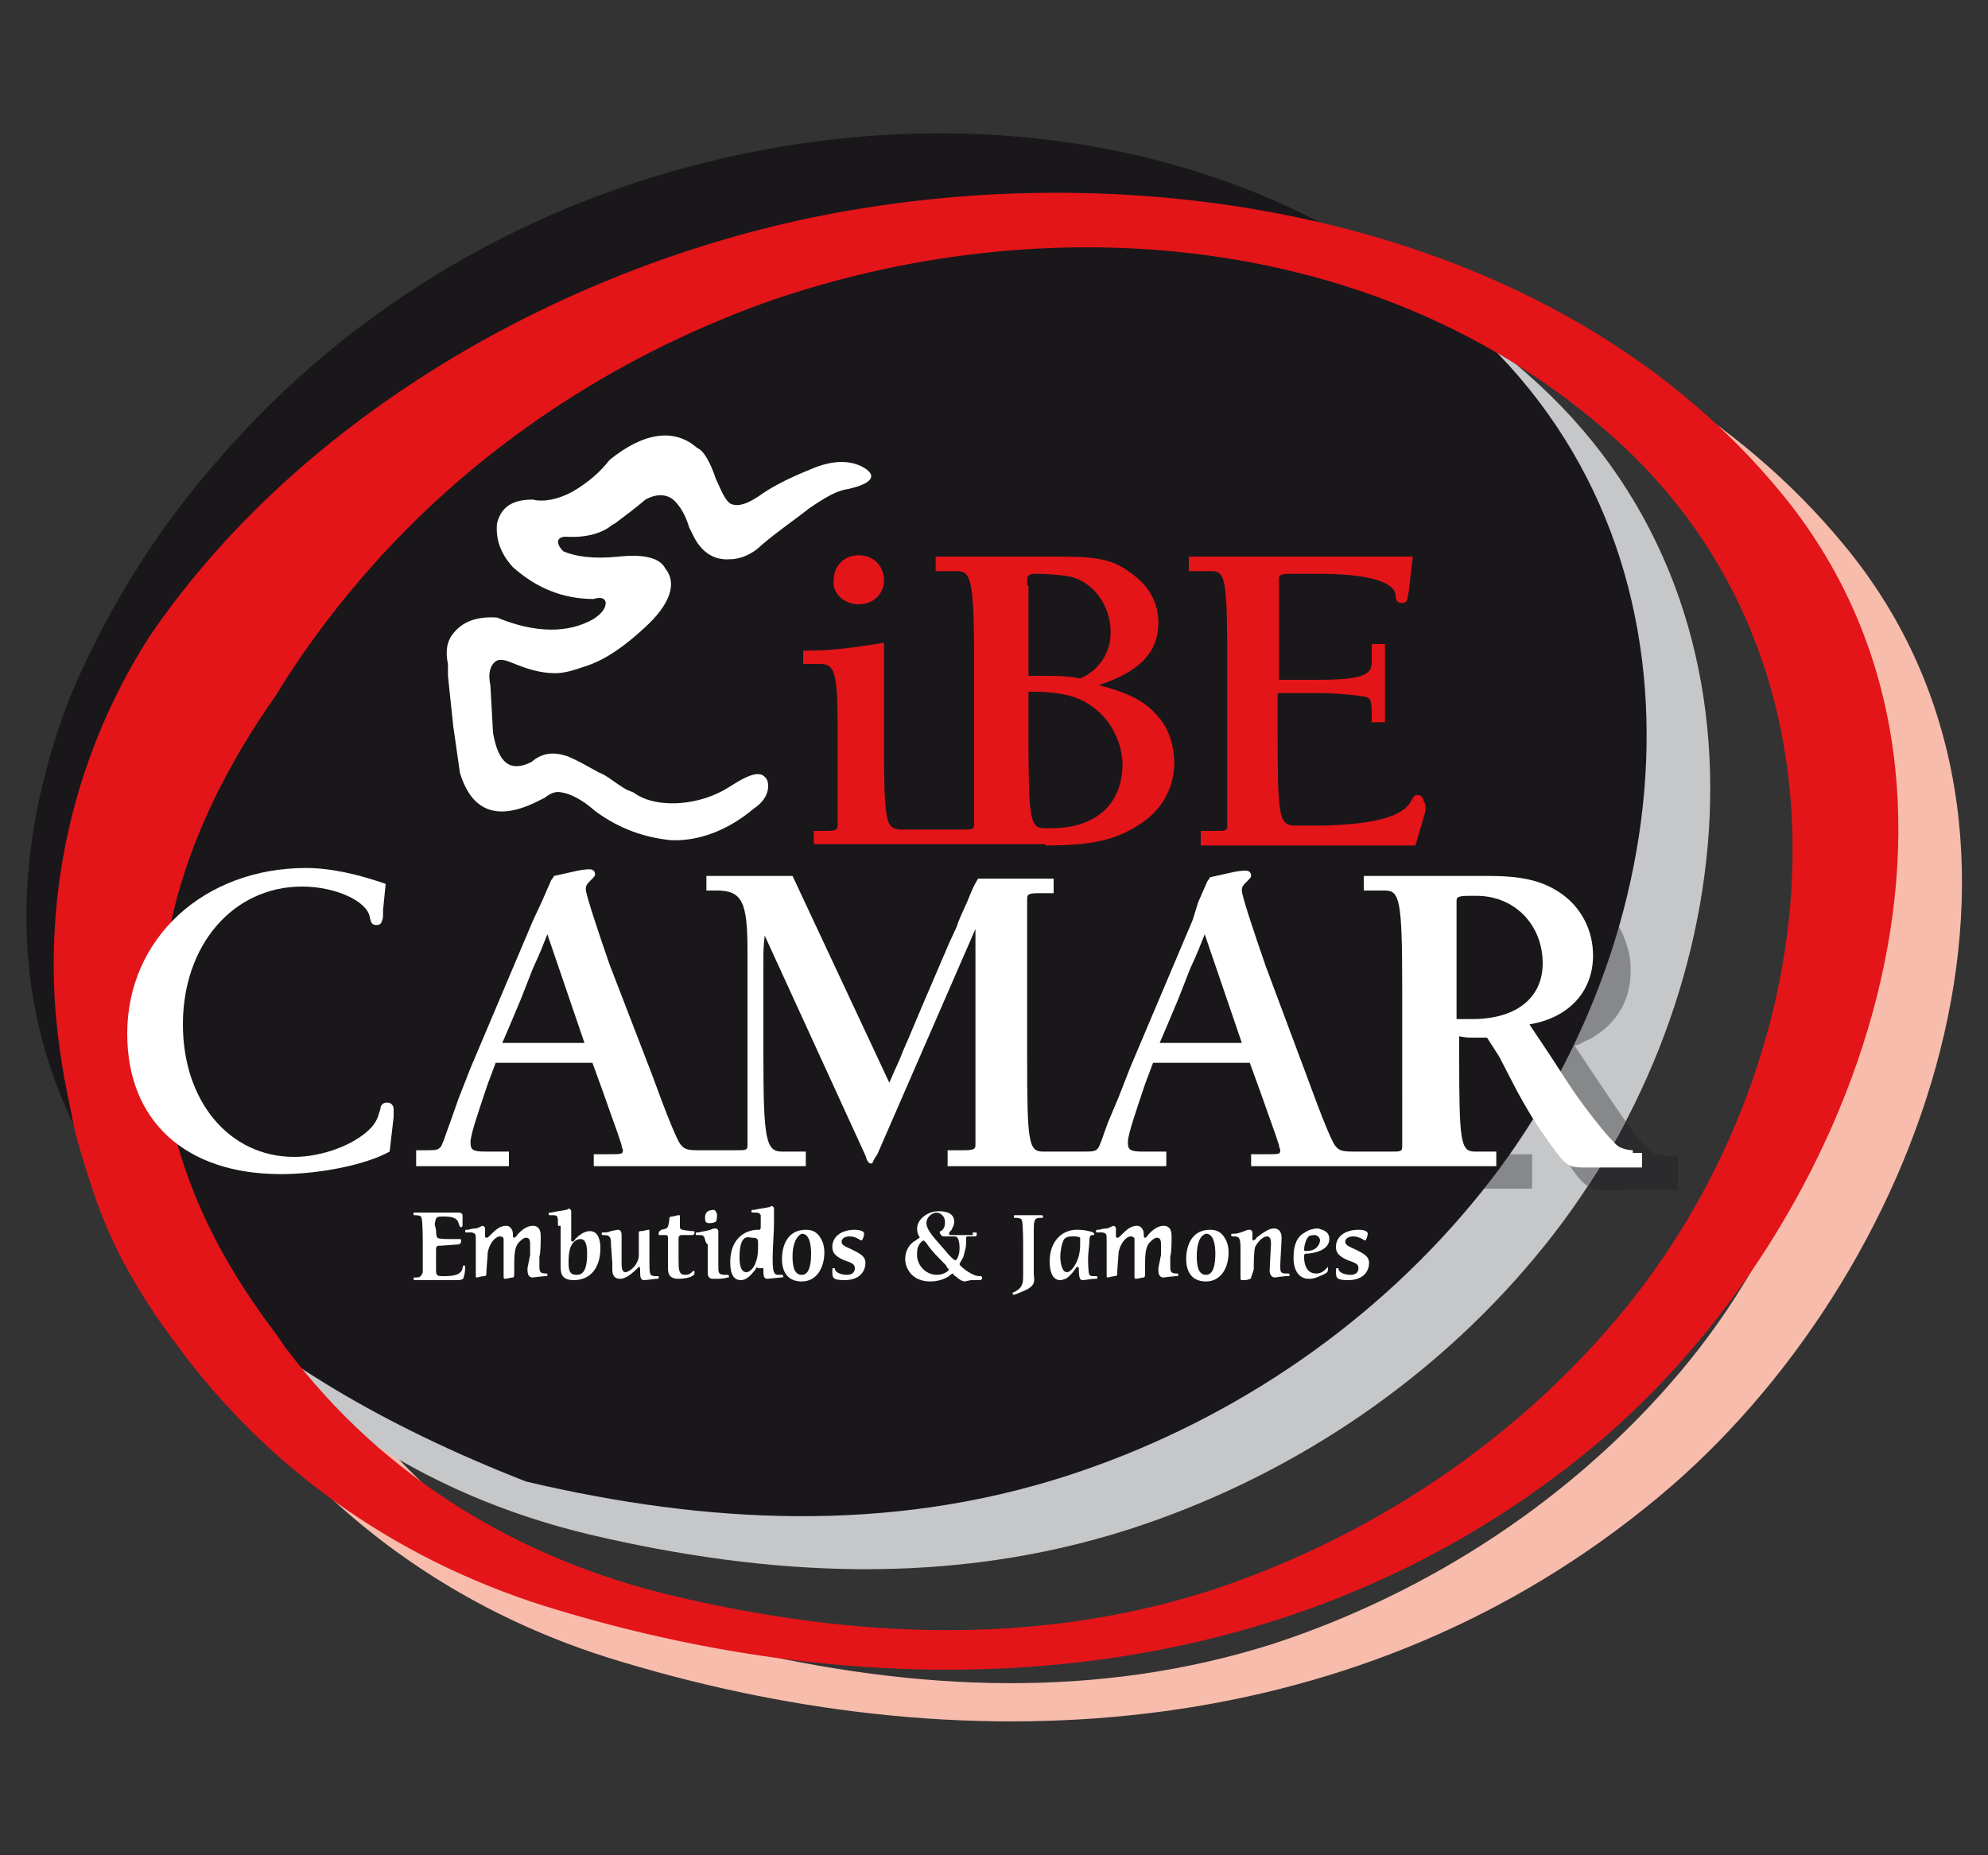
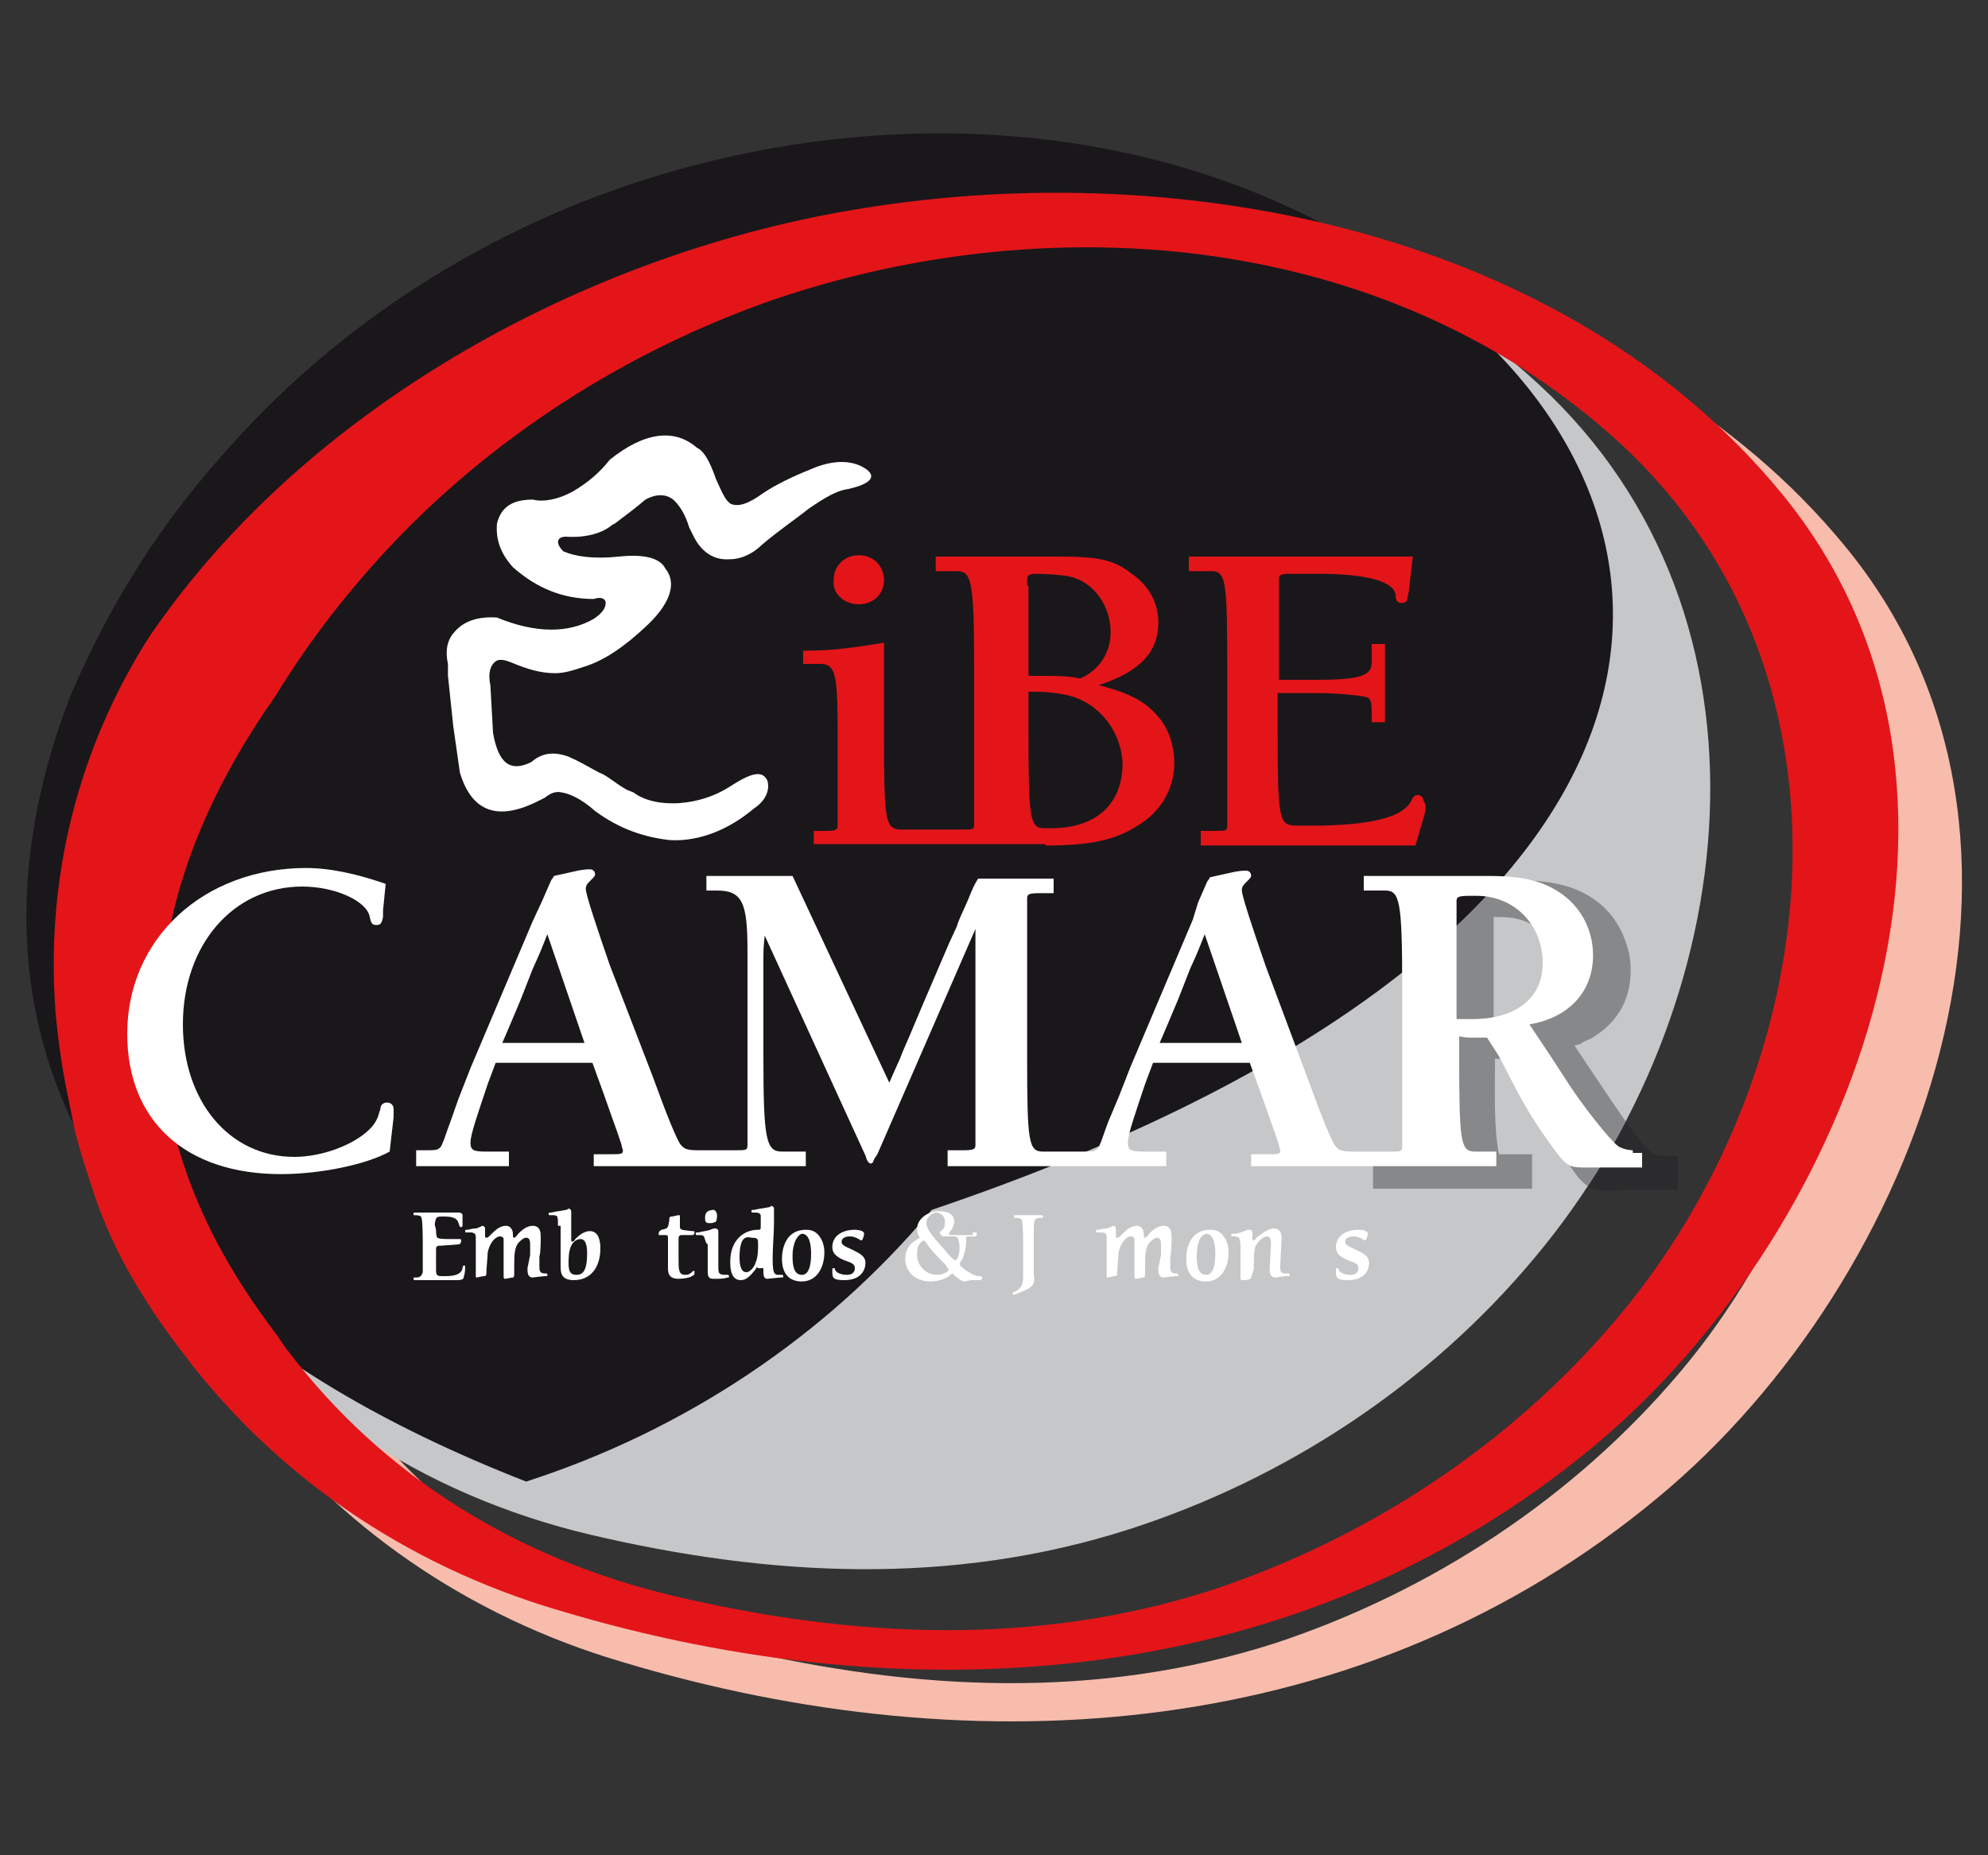
<svg xmlns="http://www.w3.org/2000/svg" xmlns:xlink="http://www.w3.org/1999/xlink" version="1.1" id="Capa_1" x="0px" y="0px" viewBox="0 0 150 140" style="enable-background:new 0 0 150 140;" xml:space="preserve">
  <rect x="0" y="0" width="150" height="140" fill="#333333" stroke="none" />
  <style type="text/css">
	.st0{fill:#F7BCAC;}
	.st1{opacity:0.3;fill-rule:evenodd;clip-rule:evenodd;fill:#1A171B;}
	.st2{fill:#C6C7C8;}
	.st3{clip-path:url(#SVGID_2_);fill-rule:evenodd;clip-rule:evenodd;fill:#87888A;}
	.st4{fill:#1A171B;}
	.st5{fill:#EA6A65;}
	.st6{fill:#E31519;}
	.st7{fill-rule:evenodd;clip-rule:evenodd;fill:#FFFFFF;}
	.st8{fill:#FFFFFF;}
</style>
  <g>
    <path class="st0" d="M139.2,41.2C123,21.5,94.2,15.8,70,19.6c-25.2,4-52.2,20.7-60.7,45.8c0,0-4.1,9.4,1.4,25.8   c1.6,5.2,4.4,10.1,7.6,14.4c7.1,9.6,17.1,16.4,28.6,19.8c26.9,8.1,56.1,6,78.2-12.4C144.9,96.6,157.4,63.3,139.2,41.2z    M126.8,103.5c-8,9.5-18.8,16.6-30.6,20.5c-13.4,4.3-27.2,3.6-40.7,0.4c-12.7-3-23.4-10-30.7-20.9c-2.2-3.3-4-6.9-5.4-10.6   c-0.1-0.5-0.3-1-0.7-1.7c-0.3-0.8-0.6-1.7-0.9-2.5c-0.1-0.2-0.1-0.4-0.2-0.6c-1.7-6.6,0-13.2,0.8-16C22,61.9,26,54,33.6,45.8   c8-8.7,18.3-17.1,29.5-20.9c21.5-7.3,46.8-4.9,64,11C146.3,53.6,142.5,84.9,126.8,103.5z" />
    <path class="st1" d="M104.4,66.4c2.7,0,5.5,0,8.2,0c2.6,0,4.7,0,6.5,0.8c1.8,0.8,3.1,2.2,3.7,4.3c0.3,0.9,0.3,2.2,0.1,3.1   c-0.1,0.5-0.3,1-0.5,1.4c-0.6,1.1-1.4,1.8-2.4,2.4c-0.3,0.1-0.5,0.2-0.8,0.4c-0.1,0-0.3,0.1-0.4,0.1c0.4,0.6,0.8,1.2,1.2,1.8   c1,1.5,2,3,3,4.4c0.4,0.5,1.3,1.8,1.9,2c0.4,0.2,1.1,0.1,1.7,0.1c0,0.9,0,1.7,0,2.6c-1.4,0-2.8,0-4.2,0c-0.7,0-1.6,0.1-2.2-0.1   c-0.9-0.3-1.6-1.5-2.1-2.3c-0.8-1.1-1.4-2.2-2.1-3.4c-0.3-0.6-0.6-1.2-0.9-1.8c-0.2-0.4-0.5-0.8-0.7-1.3c-0.2-0.3-0.4-0.7-0.6-1   c-0.3,0-0.6,0-1,0c0,2.4-0.1,5.2,0.3,7.2c0.8,0,1.6,0,2.5,0c0,0.9,0,1.7,0,2.6c-4,0-8,0-12,0c0-0.9,0-1.7,0-2.6c1.3,0,2.5,0,3.8,0   c0-3.9,0-7.8,0-11.7c0-1.1,0-2.3,0-3.4c0-0.3,0-0.7,0-1c0-0.3,0-0.6-0.1-0.9c-0.1-0.4-0.1-0.7-0.2-1.1c-0.9,0-1.7,0-2.6,0   C104.4,68.2,104.4,67.3,104.4,66.4z M114.3,69.3c1.5,0.3,2.5,1.2,3.1,2.5c0.5,1.2,0.4,2.9-0.3,3.9c-0.8,1.2-2.4,1.5-4.4,1.5   c0-2.7,0-5.3,0-8C113.2,69.2,113.8,69.2,114.3,69.3z" />
    <path class="st2" d="M116.1,29c-17.2-15.9-42.5-18.3-64-11c-11.2,3.8-21.5,10.4-29.5,19.2c-8,8.8-12.1,17.1-15.8,28.3   c0,0-1.7,6,0,14.6c1.8,5.2,3.9,10.2,7,14.8c7.3,10.9,18.1,17.9,30.7,20.9c13.6,3.2,27.3,3.9,40.7-0.4c11.8-3.8,22.6-10.9,30.6-20.5   C131.5,76.2,135.2,46.6,116.1,29z" />
    <g>
      <defs>
        <path id="SVGID_1_" d="M116.1,29c-17.2-15.9-42.5-18.3-64-11c-11.2,3.8-21.5,10.4-29.5,19.2c-8,8.8-12.1,17.1-15.8,28.3     c0,0-1.7,6,0,14.6c1.8,5.2,3.9,10.2,7,14.8c7.3,10.9,18.1,17.9,30.7,20.9c13.6,3.2,27.3,3.9,40.7-0.4     c11.8-3.8,22.6-10.9,30.6-20.5C131.5,76.2,135.2,46.6,116.1,29z" />
      </defs>
      <clipPath id="SVGID_2_">
        <use xlink:href="#SVGID_1_" style="overflow:visible;" />
      </clipPath>
      <path class="st3" d="M104.4,66.4c2.7,0,5.5,0,8.2,0c2.6,0,4.7,0,6.5,0.8c1.8,0.8,3.1,2.2,3.7,4.3c0.3,0.9,0.3,2.2,0.1,3.1    c-0.1,0.5-0.3,1-0.5,1.4c-0.6,1.1-1.4,1.8-2.4,2.4c-0.3,0.1-0.5,0.2-0.8,0.4c-0.1,0-0.3,0.1-0.4,0.1c0.4,0.6,0.8,1.2,1.2,1.8    c1,1.5,2,3,3,4.4c0.4,0.5,1.3,1.8,1.9,2c0.4,0.2,1.1,0.1,1.7,0.1c0,0.9,0,1.7,0,2.6c-1.4,0-2.8,0-4.2,0c-0.7,0-1.6,0.1-2.2-0.1    c-0.9-0.3-1.6-1.5-2.1-2.3c-0.8-1.1-1.4-2.2-2.1-3.4c-0.3-0.6-0.6-1.2-0.9-1.8c-0.2-0.4-0.5-0.8-0.7-1.3c-0.2-0.3-0.4-0.7-0.6-1    c-0.3,0-0.6,0-1,0c0,2.4-0.1,5.2,0.3,7.2c0.8,0,1.6,0,2.5,0c0,0.9,0,1.7,0,2.6c-4,0-8,0-12,0c0-0.9,0-1.7,0-2.6c1.3,0,2.5,0,3.8,0    c0-3.9,0-7.8,0-11.7c0-1.1,0-2.3,0-3.4c0-0.3,0-0.7,0-1c0-0.3,0-0.6-0.1-0.9c-0.1-0.4-0.1-0.7-0.2-1.1c-0.9,0-1.7,0-2.6,0    C104.4,68.2,104.4,67.3,104.4,66.4z M114.3,69.3c1.5,0.3,2.5,1.2,3.1,2.5c0.5,1.2,0.4,2.9-0.3,3.9c-0.8,1.2-2.4,1.5-4.4,1.5    c0-2.7,0-5.3,0-8C113.2,69.2,113.8,69.2,114.3,69.3z" />
    </g>
-     <path class="st4" d="M111.3,25c-17.2-15.9-42.5-18.3-64-11c-11.2,3.8-21.5,10.4-29.5,19.2c-5.7,6.2-9.4,12.2-12.4,19.1   c-5.5,13.9-10,42.2,34.3,59.5c13.6,3.2,27.3,3.9,40.7-0.4c11.8-3.8,22.6-10.9,30.6-20.5C126.7,72.2,130.4,42.6,111.3,25z" />
-     <path class="st5" d="M31.5,39" />
+     <path class="st4" d="M111.3,25c-17.2-15.9-42.5-18.3-64-11c-11.2,3.8-21.5,10.4-29.5,19.2c-5.7,6.2-9.4,12.2-12.4,19.1   c-5.5,13.9-10,42.2,34.3,59.5c11.8-3.8,22.6-10.9,30.6-20.5C126.7,72.2,130.4,42.6,111.3,25z" />
    <path class="st6" d="M134.4,37.2c-16.2-19.7-45-25.4-69.2-21.5c-20.4,3.2-41.9,14.7-53.9,32.3c-3.8,5.9-8.1,15.7-7.1,28.5   c0.2,2.1,0.5,4.3,1,6.6c0.1,0.5,0.2,1,0.3,1.5c0,0.2,0.1,0.3,0.1,0.5c0.4,1.7,1,3.5,1.6,5.3c0.7,2,1.6,4,2.7,5.9   c1.1,1.9,2.3,3.7,3.6,5.4c7.1,9.6,17.1,16.4,28.6,19.8c26.9,8.1,56.1,6,78.2-12.4C140.1,92.6,152.6,59.3,134.4,37.2z M122,99.5   c-8,9.5-18.8,16.6-30.6,20.5c-13.4,4.3-27.2,3.6-40.7,0.4c-11.7-2.8-21.8-9-29-18.5l0,0c0,0-0.1-0.1-0.1-0.1   c-0.2-0.3-0.4-0.6-0.6-0.9c-4.1-5.5-17.7-23.6-0.2-48.4c0,0,0,0,0,0c2.2-3.6,4.8-7.1,8.1-10.7c8-8.7,18.3-15.3,29.5-19.2   c21.5-7.3,46.8-4.9,64,11C141.4,51.3,137.7,80.9,122,99.5z" />
    <g>
      <path class="st7" d="M46,34.7c-0.7,0.9-1.6,1.7-2.8,2.4c-1.1,0.6-2.2,0.8-3,0.6c-1.6,0-2.4,0.6-2.7,1.8c-0.1,1.1,0.2,2.2,1.2,3.3    c1.8,1.6,3.8,2.4,6.1,2.4c0.6-0.2,0.9,0,0.9,0.3c0,0.4-0.3,0.8-0.9,1.2c-1.9,1.1-4.4,1.1-7.3-0.1c-1.5-0.1-2.6,0.3-3.3,1.2    c-0.5,0.6-0.6,1.4-0.4,2.3V51l0.4,3.8l0.5,3.5c0.9,3,2.9,3.7,6,2.1l0.4-0.2c0.5-0.4,0.9-0.5,1.3-0.4c0.6,0.1,1.5,0.5,2.5,1.4    c1.9,1.4,3.8,2,5.7,2.2c2.2,0.1,4.4-0.8,6.3-2.4c0.9-0.6,1.2-1.4,1-2.1c-0.4-0.8-1.2-0.6-2.9,0.5c-1.1,0.7-2.4,1.1-3.7,1.2    c-1.5,0.1-2.7-0.2-3.5-0.8l-0.5-0.2c-0.9-0.5-1.5-1.1-2.1-1.3c-0.9-0.5-1.6-0.9-2.3-1.2c-1.1-0.4-2-0.3-2.8,0.4    c-1.6,0.8-2.5,0.1-2.9-2.2L37,51.7c-0.2-0.9,0-1.5,0.4-1.8c0.3-0.2,0.7-0.1,1.2,0.1c1.2,0.5,2.2,0.8,3.3,0.8    c0.8,0,1.6-0.3,2.5-0.6c1.4-0.5,2.8-1.5,4.2-2.8c2-1.8,2.5-3.4,1.6-4.5c-0.4-0.8-1.6-1.1-3.5-0.9c-1.9,0.2-3.3,0-4.2-0.4    c-0.6-0.6-0.5-1.1,0.2-1.1c1.6,0.1,2.8-0.3,3.5-0.9l0.2-0.1c0.8-0.6,1.6-1.2,2.3-1.8c0.9-0.5,1.7-0.4,2.2,0.1c0.4,0.4,0.8,1,1.1,2    l0.4,0.8c0.6,1.1,1.5,1.7,2.7,1.6c0.8,0,1.7-0.4,2.4-1.1c1.3-1.1,2.5-1.9,3.5-2.7c1.3-0.9,2.2-1.4,3-1.5c1.8-0.4,2.2-1,1.2-1.6    c-1-0.6-2.4-0.6-4,0.1c-1.5,0.6-2.7,1.2-3.6,1.8c-1.1,0.8-1.9,1.1-2.5,0.8c-0.4-0.3-0.6-0.8-1.1-1.9c-0.4-1.2-0.9-2.1-1.4-2.3    C50.9,32.3,48.6,32.6,46,34.7z" />
      <g>
        <g>
          <path class="st6" d="M64.8,45.6c1.1,0,1.9-0.8,1.9-1.8c0-1.1-0.8-1.9-1.9-1.9c-1.1,0-1.9,0.8-1.9,1.9      C62.8,44.8,63.7,45.6,64.8,45.6z" />
          <path class="st6" d="M78.9,63.8c3.4,0,5.3-0.4,7.1-1.6c1.6-1,2.6-2.7,2.6-4.6c0-1.3-0.4-2.6-1.2-3.5c-1-1.2-2.2-1.8-4.5-2.4      c3.1-1,4.5-2.5,4.5-4.7c0-1.5-0.7-2.8-2-3.7C84,42.2,82.8,42,79.8,42h-9.2v1.1h1.1h0.5c1.1,0,1.3,0.7,1.3,7.2v6.5v1.9v1.8v1.2      c0,0.1,0,0.3,0,0.3s0,0.1,0,0.2c0,0.4-0.1,0.4-0.9,0.4h-0.8v0h-3.4l-0.5,0c-1.1-0.1-1.2-0.6-1.2-7.1v-1.7v-1.5v-1.7v-1.3v-0.8      l-0.6,0.1c-2.6,0.4-3.7,0.5-5.5,0.5v1h0.9h0.4c1.1,0,1.3,0.7,1.3,4.8v2v1.9v1.3V61v0.8c0,0.2,0,0.3,0,0.3c0,0.1,0,0.1,0,0.2      c0,0.3-0.1,0.4-0.9,0.4h-0.9v1H78.9z M77.5,44.2v-0.3c0-0.1,0-0.2,0-0.2c0-0.3,0.2-0.4,0.7-0.4c0.8,0,2,0.1,2.5,0.2      c1.8,0.4,3.1,2.2,3.1,4.2c0,1.6-0.9,2.9-2.3,3.5c-0.9-0.2-1.8-0.2-3.1-0.2c-0.2,0-0.5,0-0.8,0v-1.9v-1.9l0-1.3V44.2z M79.3,62.5      h-0.5c-1.1,0-1.2-0.7-1.2-7.2v-3.1c0.2,0,0.4,0,0.5,0c0.9,0,1.8,0.1,2.6,0.3c2.3,0.6,4,2.8,4,5.3C84.6,60.8,82.6,62.5,79.3,62.5      z" />
        </g>
        <path class="st6" d="M107.5,61.4l-0.7,2.4H90.6v-1.1h1.1c0.8,0,0.9,0,0.9-0.4c0-0.1,0-0.1,0-0.2s0-0.2,0-0.3v-1.2v-1.8v-1.9v-6.5     c0-6.6-0.1-7.3-1.2-7.3h-0.5h-1.2V42h16.9l-0.3,2.6l-0.1,0.5c0,0.3-0.2,0.4-0.4,0.4c-0.3,0-0.5-0.1-0.5-0.6     c-0.1-1-2.1-1.6-5.8-1.6h-2.1c-0.8,0-0.9,0.1-0.9,0.4c0,0.1,0,0.1,0,0.2v0.3v1.7l0,1.3v1.9v2.2h2.8c3.3,0,4.2-0.3,4.2-1.3v-0.4     v-1h1v5.9h-1v-0.7c0-0.9-0.1-1.1-0.4-1.2c-0.4-0.1-2-0.3-3.8-0.3h-2.9v2.8c0,6.5,0.1,7.1,1.2,7.2l0.5,0l1.7,0     c4-0.1,6.1-0.7,6.7-1.9c0.2-0.4,0.3-0.4,0.5-0.4c0.2,0,0.4,0.2,0.4,0.4C107.6,60.7,107.6,61,107.5,61.4z" />
      </g>
      <g>
        <path class="st8" d="M29.7,84.3l-0.3,2.6c-1.8,1-5.3,1.7-8.2,1.7c-7.2,0-11.6-4-11.6-10.6c0-7.2,5.8-12.5,13.5-12.5     c1.9,0,4,0.5,6,1.2l-0.2,2c0,0.2,0,0.4,0,0.5c-0.1,0.5-0.2,0.6-0.5,0.6c-0.3,0-0.4-0.1-0.5-0.6c-0.2-1.2-2.6-2.3-5.1-2.3     c-5.2,0-9,4.4-9,10.4c0,5.8,3.5,10,8.4,10c2.1,0,4.5-0.9,5.7-2.1c0.4-0.4,0.6-0.8,0.7-1.2l0.1-0.3c0-0.3,0.2-0.5,0.5-0.5     c0.3,0,0.5,0.2,0.5,0.5C29.7,83.8,29.7,84,29.7,84.3z" />
        <path class="st8" d="M123.2,86.8c-0.3,0-0.7-0.1-0.9-0.2c-0.3-0.1-0.6-0.5-0.9-0.8c-0.8-0.9-2.2-2.7-3.1-4.1l-1.3-2l-1.6-2.4     c3-0.5,4.8-2.5,4.8-5.2c0-1.8-0.8-3.5-2.3-4.6c-1.4-1-2.9-1.4-5.6-1.4h-9.4v1.1h1.1h0.5c1.1,0,1.3,0.7,1.3,7.2v6.5V83v1.8v1.2     c0,0.2,0,0.3,0,0.3s0,0.1,0,0.2c0,0.4-0.1,0.4-0.9,0.4h-2.2h-0.6c-0.9,0-1.1-0.1-1.4-0.5c-0.3-0.5-0.9-1.9-2.1-5.2l-3.1-8.3     c-0.9-2.6-1.8-5.3-1.8-5.7c0-0.3,0.1-0.4,0.4-0.7c0.2-0.2,0.3-0.3,0.3-0.4c0-0.3-0.2-0.4-0.4-0.4c-0.1,0-0.4,0-0.9,0.1l-1.8,0.4     c-0.1,0.2-0.2,0.3-0.2,0.3c-0.1,0.2-0.3,0.7-0.7,1.6L90,69.4l-4.7,11.1l-0.9,2.3l-0.8,1.9c-0.1,0.3-0.3,0.8-0.5,1.4     c-0.2,0.5-0.2,0.5-0.3,0.6c-0.2,0.2-0.4,0.2-1.2,0.2h-0.3H81h-1.8h-0.5c-1.1,0-1.2-0.7-1.2-7.2v-6.5v-1.9v-1.3v-1.7l0-0.3     c0-0.1,0-0.2,0-0.2c0-0.3,0.1-0.4,0.9-0.4h1.1v-1.1h-5.7C73.5,66.8,73.4,67,73,68c-0.4,0.9-0.7,1.5-0.8,1.9l-0.6,1.3l-2.1,4.9     L68.7,78c-0.2,0.5-0.5,1.1-0.8,1.9c-0.4,0.9-0.5,1.1-0.8,1.8l-7.3-15.6h-6.5v1.1h0.8c1.9,0,2.3,0.9,2.3,4.5V72v2.3l0,6.8l0,1.9     v1.3v1.7c0,0.1,0,0.2,0,0.3v0.1c0,0.4-0.1,0.4-0.9,0.4h-2.1h-0.6h-0.1c-0.9,0-1.1-0.1-1.4-0.5c-0.3-0.5-0.9-1.9-2.1-5.2L46,72.8     c-0.9-2.6-1.8-5.3-1.8-5.7c0-0.3,0.1-0.4,0.4-0.7c0.2-0.2,0.3-0.3,0.3-0.4c0-0.3-0.2-0.4-0.4-0.4c-0.1,0-0.4,0-0.9,0.1l-1.8,0.4     c-0.1,0.2-0.2,0.3-0.2,0.3c-0.1,0.2-0.3,0.7-0.7,1.6l-0.7,1.5l-4.7,11.1l-0.9,2.3L34,84.6c-0.1,0.3-0.3,0.8-0.5,1.4     c-0.2,0.5-0.2,0.5-0.3,0.6c-0.2,0.2-0.4,0.2-1.2,0.2h-0.6V88h7v-1.1h-1.7c-1,0-1.2-0.1-1.2-0.7c0-0.6,0.6-2.3,1.3-4.4l0.6-1.6     h7.3l0.8,2.2l0.6,1.7l0.5,1.4l0.3,0.9c0,0.2,0.1,0.3,0.1,0.4c0,0.3-0.1,0.3-1.1,0.3h-1.1V88h8.1h0.6h7.3v-1.1h-1.1H59     c-1.2,0-1.4-0.9-1.4-7.2v-4.2V74l0-1.4c0-0.9,0-1.1,0.1-2l7.6,16.6l0.1,0.3c0.1,0.2,0.2,0.3,0.3,0.3c0.1,0,0.2-0.1,0.2-0.2     l0.1-0.2l0.2-0.3l7.4-17v11V83v1.1v1.8c0,0.1,0,0.3,0,0.3c0,0.1,0,0.1,0,0.2c0,0.3-0.1,0.4-0.9,0.4h-1.2V88H81h0.3H88v-1.1h-1.7     c-1,0-1.2-0.1-1.2-0.7c0-0.6,0.6-2.3,1.3-4.4l0.6-1.6h7.3l0.8,2.2l0.6,1.7l0.5,1.4l0.3,0.9c0,0.2,0.1,0.3,0.1,0.4     c0,0.3-0.1,0.3-1.1,0.3h-1.1V88h7.9h0.8h9.8v-1.1h-1.1h-0.5c-1.1,0-1.2-0.7-1.2-7.2v-1.5c0.5,0.1,0.7,0.1,1.1,0.1h0.7h0.3     l0.9,1.4l1.4,2.7c0.5,0.9,1.1,2,2.1,3.4c0.7,1,1.2,1.7,1.6,2c0.3,0.2,0.5,0.3,1.3,0.3h4.4v-1.1H123.2z M37.9,78.7l0.6-1.4     l0.8-1.9l0.9-2.3c0.6-1.3,0.7-1.6,1.1-2.6l2.8,8.2H37.9z M87.5,78.7l0.6-1.4l0.8-1.9l0.9-2.3c0.6-1.3,0.7-1.6,1.1-2.6l2.8,8.2     H87.5z M111.1,76.9c-0.3,0-0.7,0-1,0h-0.2v-3.6v-1.9l0-1.3v-1.6v-0.3c0-0.1,0-0.2,0-0.2c0-0.3,0.1-0.4,1-0.4h0.5     c2.9,0,5,2.2,5,5.1C116.4,75.3,114.4,76.9,111.1,76.9z" />
      </g>
    </g>
    <g>
      <path class="st8" d="M32.9,92.8c0,0.1,0,0.5,0.1,0.6c0.1,0.1,0.7,0.1,0.9,0.1c0.1,0,0.7,0,0.8,0c0,0,0.1,0,0.1,0.1    c0,0,0,0.3-0.2,0.3l-1.3,0.1c-0.3,0-0.4,0-0.4,0.3c0,0.2,0,1.3,0,1.5c0,0.5,0.1,0.5,0.6,0.5c0.4,0,1.3,0,1.4-0.6    c0-0.2,0.1-0.2,0.1-0.2c0.1,0,0.1,0,0.1,0.1c0,0,0,0.5-0.1,0.7c0,0.2-0.1,0.3-0.5,0.3c-0.3,0-1.9,0-2.2,0c-0.2,0-0.8,0-1,0    c0,0-0.1,0-0.1-0.1c0-0.1,0-0.1,0.2-0.1c0.3,0,0.4-0.1,0.5-0.4c0-0.4,0-1.5,0-2c0-0.4,0-1.9-0.1-2.1c0-0.1-0.1-0.2-0.5-0.2    c-0.1,0-0.1,0-0.1-0.1c0-0.1,0-0.1,0.1-0.1c0.3,0,0.9,0,1.7,0c1.1,0,1.4,0,1.6,0c0.2,0,0.3,0.1,0.3,0.2c0,0.1,0,0.6,0,0.7    c0,0.1,0,0.2-0.1,0.2c-0.1,0-0.1,0-0.2-0.3c-0.1-0.4-0.5-0.5-1.1-0.5c-0.6,0-0.6,0-0.7,0.6L32.9,92.8z" />
      <path class="st8" d="M40,94.7c0-0.6,0-0.6,0-0.7c0-0.3,0-0.6-0.3-0.6c-0.2,0-0.4,0.2-0.6,0.4c-0.3,0.4-0.3,1-0.3,1.8v0.4    c0,0.2,0,0.4-0.1,0.4c-0.1,0-0.5,0.1-0.6,0.1c-0.1,0-0.1-0.1-0.1-0.2c0-0.3,0-1.6,0-1.9c0-0.2,0-0.8,0-0.9c0-0.1-0.1-0.2-0.3-0.2    c-0.2,0-0.7,0.3-0.9,1.2c0,0.3-0.1,1.2-0.1,1.5c0,0.2,0,0.3-0.2,0.3c-0.1,0-0.5,0.1-0.5,0.1c-0.1,0-0.1,0-0.1-0.2l0-0.6    c0-1.2,0-1.7,0-2c0-0.5,0-0.5-0.3-0.6c-0.1,0-0.2,0-0.4,0c-0.1,0-0.1,0-0.1-0.1c0-0.1,0-0.1,0.2-0.1c0.4-0.1,0.5-0.1,0.6-0.1    c0.1,0,0.5-0.2,0.5-0.2c0.1,0,0.2,0.1,0.2,0.2c0,0,0,0.2,0,0.2c0,0.1,0,0.3,0,0.4c0,0,0,0.1,0.1,0.1c0.1,0,0.1,0,0.4-0.3    c0.4-0.4,0.7-0.6,1.1-0.6c0.3,0,0.5,0.3,0.5,0.6c0,0.2,0,0.3,0.1,0.3c0,0,0.1,0,0.3-0.3c0.2-0.2,0.6-0.6,1.1-0.6    c0.6,0,0.6,0.6,0.6,0.8c0,0.2,0,1.3-0.1,1.5c0,0.3,0,0.5,0,0.8c0,0.4,0.1,0.5,0.5,0.5c0.1,0,0.1,0,0.1,0.1c0,0.1,0,0.1-0.2,0.1    c-0.1,0-0.9,0.1-0.9,0.1c-0.4,0-0.4-0.4-0.4-0.7L40,94.7z" />
      <path class="st8" d="M42.1,92.5c0-0.8,0-0.8-0.5-0.8c-0.2,0-0.2,0-0.2-0.1c0-0.1,0-0.1,0.2-0.1c0.4-0.1,0.6-0.1,1.1-0.2    c0.1,0,0.2-0.1,0.2-0.1c0.1,0,0.2,0.1,0.2,0.2c0,0.1,0,0.8,0,1c0,0.3,0,0.8,0,1.2c0,0,0,0.1,0.1,0.1c0,0,0.2-0.1,0.2-0.2    c0.3-0.3,0.7-0.6,1.1-0.6c0.7,0,0.8,0.8,0.8,1.3c0,1.4-0.7,2.4-2,2.4c-1,0-1-0.6-1-1.1c0-0.2,0-0.2,0-1.1c0-0.5,0-0.6,0-1.5V92.5z     M43.1,94c-0.2,0.4-0.2,1-0.2,1.3c0,0.6,0.1,0.9,0.6,0.9c0.4,0,0.8-0.2,0.8-1.6c0-0.6-0.1-1.1-0.5-1.1    C43.6,93.5,43.3,93.6,43.1,94z" />
-       <path class="st8" d="M46.1,93.9c0-0.4,0-0.7-0.5-0.7c-0.2,0-0.2,0-0.2-0.1c0-0.1,0-0.1,0.2-0.1c0.1,0,0.3,0,0.5-0.1    c0.5-0.1,0.5-0.1,0.5-0.1c0.2,0,0.3,0.1,0.3,0.4c0,0.1,0,0.5,0,0.6c0,0.4,0,1.1,0,1.4c0,0.4,0,0.8,0.3,0.8c0.2,0,0.9-0.4,1-1.2    c0-0.4,0-1.2,0-1.2c0-0.1,0-0.5,0-0.6c0-0.1,0.1-0.1,0.2-0.1c0.1,0,0.5-0.1,0.5-0.1c0.1,0,0.1,0,0.1,0.1c0,0.1,0,0.6,0,0.7    c0,0.3,0,1.1,0,1.5c0,1.1,0,1.2,0.5,1.2c0.2,0,0.2,0,0.2,0c0,0,0,0.1,0,0.1c0,0.1,0,0.1-0.2,0.1c-0.8,0.1-0.8,0.1-0.9,0.1    c-0.3,0-0.3-0.3-0.3-0.7c0-0.2,0-0.3-0.1-0.3c0,0-0.1,0.1-0.1,0.1c-0.6,0.6-1,0.8-1.3,0.8c-0.6,0-0.6-0.5-0.6-0.8c0,0,0-0.2,0-0.4    L46.1,93.9z" />
      <path class="st8" d="M51.2,95c0,0.8,0,1.2,0.5,1.2c0.1,0,0.3,0,0.5-0.2c0,0,0.1-0.1,0.1-0.1c0.1,0,0.1,0,0.1,0.1    c0,0.2,0,0.2-0.2,0.3c-0.1,0.1-0.6,0.2-1,0.2c-0.8,0-0.8-0.5-0.8-0.9c0-0.2,0-1.8,0-2.1c0-0.3,0-0.3-0.3-0.3l-0.4,0c0,0,0,0,0-0.1    c0-0.2,0.1-0.2,0.2-0.3c0.5-0.1,0.5-0.1,0.6-0.7c0-0.2,0-0.3,0.2-0.3c0.1,0,0.4-0.1,0.5-0.1c0.1,0,0.1,0,0.1,0.1    c0,0.1,0,0.6,0,0.7c0,0.3,0,0.3,0.9,0.4c0.2,0,0.2,0,0.2,0.1c0,0.2-0.1,0.2-0.3,0.2c-0.1,0-0.7,0-0.7,0c-0.1,0-0.2,0.1-0.2,0.2    c0,0.1,0,0.2,0,0.9L51.2,95z" />
      <path class="st8" d="M53.1,93.3c-0.1-0.1-0.1-0.1-0.5-0.1c-0.1,0-0.1,0-0.1-0.1c0-0.1,0-0.1,0.2-0.1c0.4-0.1,0.6-0.1,0.9-0.2    c0.2-0.1,0.3-0.1,0.4-0.1c0.1,0,0.2,0.1,0.2,0.2c0,0.1,0,0.4,0,0.7c0,0.5,0,1.3,0,1.9c0,0.6,0,0.7,0.6,0.7c0.2,0,0.2,0,0.2,0.2    c0,0-0.1,0-0.1,0c-0.3,0.1-0.6,0.1-0.9,0.1c-0.1,0-0.1,0-0.2,0c-0.4,0-0.4-0.3-0.4-0.6c0-0.6,0-1.4,0-2    C53.2,93.8,53.2,93.4,53.1,93.3z M54.1,91.7c0,0.1,0,0.4-0.1,0.5c-0.2,0.1-0.4,0.1-0.5,0.1c-0.3,0-0.3-0.2-0.3-0.4    c0-0.2,0-0.6,0.7-0.6C54,91.4,54.1,91.5,54.1,91.7z" />
      <path class="st8" d="M57.2,95.7C57.2,95.7,57.2,95.6,57.2,95.7c-0.1-0.1-0.1-0.1-0.2,0.1c-0.4,0.5-0.7,0.8-1.1,0.8    c-0.8,0-0.8-1-0.8-1.4c0-1.6,1-2.4,2.1-2.4c0.2,0,0.2,0,0.2-0.4c0-0.5,0-0.6,0-0.7c-0.1-0.2-0.2-0.2-0.6-0.2c-0.1,0-0.1,0-0.1-0.1    c0-0.1,0-0.1,0.2-0.1c0.4-0.1,0.6-0.1,1.1-0.2c0.1,0,0.2-0.1,0.2-0.1c0.1,0,0.2,0.1,0.2,0.2c0,0.1,0,0.8,0,1    c0,0.9-0.1,1.9-0.1,2.7c0,0.3,0,0.9,0.1,1.1c0.1,0.2,0.2,0.2,0.3,0.2c0,0,0.2,0,0.3,0c0,0,0.1,0,0.1,0.1c0,0.1,0,0.1-0.2,0.1    c-0.1,0-0.9,0.1-1,0.1c-0.3,0-0.3-0.3-0.3-0.7V95.7z M55.8,94.9c0,0.2,0,1.1,0.5,1.1c0.4,0,0.7-0.6,0.7-0.7c0.2-0.4,0.2-1,0.2-1.4    c0-0.4,0-0.5-0.5-0.5C56.3,93.3,55.8,93.3,55.8,94.9z" />
      <path class="st8" d="M61.9,93.4c0.2,0.3,0.3,0.7,0.3,1.1c0,1.2-0.6,2.2-1.7,2.2c-1.2,0-1.5-0.9-1.5-1.7c0-0.8,0.3-2.2,1.8-2.2    C61.2,92.8,61.6,92.9,61.9,93.4z M59.8,94.8c0,0.7,0.1,1.4,0.7,1.4c0.6,0,0.7-0.9,0.7-1.6c0-0.6-0.1-1.5-0.7-1.5    C60.2,93.2,59.8,93.7,59.8,94.8z" />
      <path class="st8" d="M65.2,93.1c0,0.1-0.1,0.5-0.2,0.5c0,0-0.1,0-0.2-0.1c-0.2-0.1-0.4-0.2-0.7-0.2c-0.4,0-0.6,0.2-0.6,0.4    c0,0.3,0.4,0.4,0.8,0.6c0.6,0.3,1,0.5,1,1c0,0.5-0.3,1.3-1.6,1.3c-0.9,0-0.9-0.2-0.9-0.7c0-0.2,0-0.2,0.1-0.2c0.1,0,0.1,0,0.1,0.1    c0.1,0.3,0.6,0.4,0.9,0.4c0.4,0,0.6-0.2,0.6-0.5c0-0.3-0.2-0.4-0.8-0.6c-0.7-0.3-0.9-0.6-0.9-1c0-0.8,0.7-1.3,1.7-1.3    C64.5,92.8,65.2,92.8,65.2,93.1z" />
      <path class="st8" d="M73.4,93c0.3,0,0.3,0,0.3,0.1c0,0,0,0.2-0.1,0.2c-0.1,0-0.5,0-0.6,0c-0.1,0-0.1,0.1-0.1,0.1    c0,0.1,0,0.3,0,0.4c0,0.3-0.1,0.6-0.2,1c0,0.1-0.3,0.5-0.3,0.6c0,0.1,0.5,0.5,0.7,0.6c0.3,0.2,0.6,0.3,0.8,0.3    c0.1,0,0.2,0,0.2,0.1c0,0.1,0,0.2-0.2,0.2c-0.3,0-0.5,0-0.6,0c-0.1,0-0.5,0.1-0.5,0.1c-0.3,0-0.7-0.4-0.7-0.4    c-0.1,0-0.2-0.2-0.2-0.2c0,0-0.1,0-0.3,0.2c-0.3,0.2-0.8,0.4-1.4,0.4c-1.4,0-1.9-1-1.9-1.7c0-0.7,0.4-1.2,0.8-1.4    c0.1-0.1,0.3-0.2,0.3-0.2c0,0,0,0,0,0c0,0-0.1-0.2-0.1-0.2c-0.1-0.2-0.1-0.4-0.1-0.5c0-0.7,0.8-1.3,1.6-1.3c0.3,0,1.2,0,1.2,0.8    c0,0.2-0.1,0.4-0.2,0.6c0,0-0.2,0.2-0.2,0.3c0,0.1,0.1,0.1,0.3,0.1c0.2,0,1.1,0,1.3,0H73.4z M70.7,96.2c0.5,0,0.9-0.3,0.9-0.4    c0,0-0.2-0.2-0.2-0.3c-0.5-0.5-1.2-1.2-1.5-1.7c-0.1-0.1-0.2-0.2-0.2-0.2c0,0-0.5,0.2-0.5,0.9C69.1,95.4,69.8,96.2,70.7,96.2z     M69.9,92.3c0,0.2,0.1,0.5,0.5,1c0.4,0.5,0.8,0.9,1.2,1.4c0.3,0.3,0.4,0.4,0.5,0.4c0.1,0,0.3-0.4,0.3-0.9c0-0.2,0-0.4-0.1-0.7    c-0.1-0.2-0.2-0.2-0.3-0.2c-0.1,0-0.7,0-0.8,0c-0.2,0-0.3-0.3-0.3-0.3c0,0,0-0.1,0.1-0.1c0.3-0.2,0.3-0.5,0.3-0.7    c0-0.4-0.3-0.7-0.7-0.7C70.2,91.6,69.9,91.9,69.9,92.3z" />
      <path class="st8" d="M77.5,97.3c-0.2,0.1-0.9,0.4-1,0.4c-0.1,0-0.1-0.1-0.1-0.1c0-0.1,0.2-0.1,0.3-0.2c0.5-0.3,0.5-0.7,0.5-1.2    c0-0.4,0-1.4,0-2.2c0,0,0-1.8-0.1-1.9c0-0.1-0.1-0.2-0.5-0.2c-0.1,0-0.1,0-0.1-0.1c0-0.1,0-0.1,0.1-0.1c0.2,0,0.5,0,1,0    c0.4,0,0.8,0,1,0c0,0,0.1,0,0.1,0.1c0,0.1,0,0.1-0.2,0.1c-0.4,0-0.5,0.1-0.5,0.9l0,2.6l0,0.8C78.1,96.8,78,97,77.5,97.3z" />
-       <path class="st8" d="M82.5,93C82.6,93,82.6,93,82.5,93c0.1,0.2,0.1,0.2-0.1,0.2c-0.1,0-0.2,0.1-0.2,0.4c0,0.3-0.1,1-0.1,1.3    c0,0.3,0,1.1,0.1,1.3c0.1,0.1,0.2,0.1,0.4,0.1c0.2,0,0.2,0,0.2,0.1c0,0.1,0,0.1-0.2,0.1c-0.2,0-0.8,0.1-0.9,0.1    c-0.2,0-0.3-0.1-0.3-0.9c0,0,0-0.1-0.1-0.1c-0.1,0-0.1,0.1-0.2,0.2c-0.2,0.3-0.5,0.6-0.7,0.7c-0.1,0-0.2,0.1-0.4,0.1    c-0.7,0-0.8-0.9-0.8-1.4c0-1.7,1.1-2.4,2-2.4C81.5,92.8,81.9,92.8,82.5,93z M80.3,93.5c-0.2,0.3-0.3,1-0.3,1.3    c0,0.4,0.1,1.2,0.5,1.2c0.3,0,0.6-0.5,0.7-0.7c0.3-0.6,0.3-1.2,0.3-1.4c0-0.4,0-0.5,0-0.5c-0.1-0.1-0.4-0.1-0.5-0.1    C80.7,93.3,80.5,93.3,80.3,93.5z" />
      <path class="st8" d="M87.6,94.7c0-0.6,0-0.6,0-0.7c0-0.3,0-0.6-0.3-0.6c-0.2,0-0.4,0.2-0.6,0.4c-0.3,0.4-0.3,1-0.3,1.8v0.4    c0,0.2,0,0.4-0.1,0.4c-0.1,0-0.5,0.1-0.6,0.1c-0.1,0-0.1-0.1-0.1-0.2c0-0.3,0-1.6,0-1.9c0-0.2,0-0.8,0-0.9c0-0.1-0.1-0.2-0.3-0.2    c-0.2,0-0.7,0.3-0.9,1.2c0,0.3-0.1,1.2-0.1,1.5c0,0.2,0,0.3-0.2,0.3c-0.1,0-0.5,0.1-0.5,0.1c-0.1,0-0.1,0-0.1-0.2l0-0.6    c0-1.2,0-1.7,0-2c0-0.5,0-0.5-0.3-0.6c-0.1,0-0.2,0-0.4,0c-0.1,0-0.1,0-0.1-0.1c0-0.1,0-0.1,0.2-0.1c0.4-0.1,0.5-0.1,0.6-0.1    c0.1,0,0.5-0.2,0.5-0.2c0.1,0,0.2,0.1,0.2,0.2c0,0,0,0.2,0,0.2c0,0.1,0,0.3,0,0.4c0,0,0,0.1,0.1,0.1c0.1,0,0.1,0,0.4-0.3    c0.4-0.4,0.7-0.6,1.1-0.6c0.3,0,0.5,0.3,0.5,0.6c0,0.2,0,0.3,0.1,0.3c0,0,0.1,0,0.3-0.3c0.2-0.2,0.6-0.6,1.1-0.6    c0.6,0,0.6,0.6,0.6,0.8c0,0.2,0,1.3-0.1,1.5c0,0.3,0,0.5,0,0.8c0,0.4,0.1,0.5,0.5,0.5c0.1,0,0.1,0,0.1,0.1c0,0.1,0,0.1-0.2,0.1    c-0.1,0-0.9,0.1-0.9,0.1c-0.4,0-0.4-0.4-0.4-0.7L87.6,94.7z" />
      <path class="st8" d="M92.4,93.4c0.2,0.3,0.3,0.7,0.3,1.1c0,1.2-0.6,2.2-1.7,2.2c-1.2,0-1.5-0.9-1.5-1.7c0-0.8,0.3-2.2,1.8-2.2    C91.7,92.8,92.1,92.9,92.4,93.4z M90.3,94.8c0,0.7,0.1,1.4,0.7,1.4c0.6,0,0.7-0.9,0.7-1.6c0-0.6-0.1-1.5-0.7-1.5    C90.6,93.2,90.3,93.7,90.3,94.8z" />
      <path class="st8" d="M94.4,96.4c0,0.1,0,0.1-0.4,0.2c-0.1,0-0.3,0-0.3,0c-0.1,0-0.1-0.1-0.1-0.1c0-0.2,0-0.9,0-1c0-0.4,0-1,0-1.3    c0-0.8-0.1-0.9-0.5-0.9c-0.2,0-0.2,0-0.2-0.1c0-0.1,0-0.1,0.2-0.1c0.3,0,0.5-0.1,0.8-0.2c0.2-0.1,0.3-0.1,0.4-0.1    c0.1,0,0.2,0.1,0.2,0.2c0,0,0,0.2,0,0.2c0,0.1,0,0.2,0,0.3c0,0,0,0.1,0.1,0.1c0,0,0.2-0.1,0.2-0.2c0.4-0.3,0.9-0.7,1.3-0.7    c0.5,0,0.6,0.4,0.6,0.7c0,0.3-0.1,1.8-0.1,2.1c0,0.5,0,0.6,0.5,0.6c0.2,0,0.2,0,0.2,0.1c0,0.1,0,0.1-0.3,0.1    c-0.1,0-0.8,0.1-0.8,0.1c-0.3,0-0.4-0.3-0.4-0.5c0-0.3,0.1-1.9,0.1-2c0-0.2,0-0.6-0.3-0.6c-0.3,0-0.7,0.4-0.9,0.8    c-0.1,0.4-0.1,1.3-0.1,1.7L94.4,96.4z" />
-       <path class="st8" d="M100.3,93.5c0,0.6-0.6,1-1.6,1.1c-0.3,0-0.3,0-0.3,0.3c0,0.1,0,1.2,0.9,1.2c0.3,0,0.5-0.1,0.7-0.3    c0,0,0.2-0.2,0.2-0.2c0,0,0,0,0,0.1c0,0.2,0,0.3-0.2,0.4c-0.4,0.2-0.8,0.4-1.2,0.4c-0.2,0-0.7,0-1-0.6c-0.2-0.4-0.2-0.8-0.2-1    c0-0.6,0.1-1.4,0.7-1.8c0.3-0.2,0.6-0.4,1.2-0.4C99.6,92.8,100.3,92.8,100.3,93.5z M98.6,93.5c-0.1,0.2-0.2,0.5-0.2,0.8    c0,0.1,0,0.1,0.2,0.1c0.8,0,1-0.6,1-0.8c0-0.2-0.2-0.4-0.4-0.4C98.8,93.2,98.7,93.3,98.6,93.5z" />
      <path class="st8" d="M103.2,93.1c0,0.1-0.1,0.5-0.2,0.5c0,0-0.1,0-0.2-0.1c-0.2-0.1-0.4-0.2-0.7-0.2c-0.4,0-0.6,0.2-0.6,0.4    c0,0.3,0.4,0.4,0.8,0.6c0.6,0.3,1,0.5,1,1c0,0.5-0.3,1.3-1.6,1.3c-0.9,0-0.9-0.2-0.9-0.7c0-0.2,0-0.2,0.1-0.2c0.1,0,0.1,0,0.1,0.1    c0.1,0.3,0.6,0.4,0.9,0.4c0.4,0,0.6-0.2,0.6-0.5c0-0.3-0.2-0.4-0.8-0.6c-0.7-0.3-0.9-0.6-0.9-1c0-0.8,0.7-1.3,1.7-1.3    C102.6,92.8,103.2,92.8,103.2,93.1z" />
    </g>
  </g>
</svg>